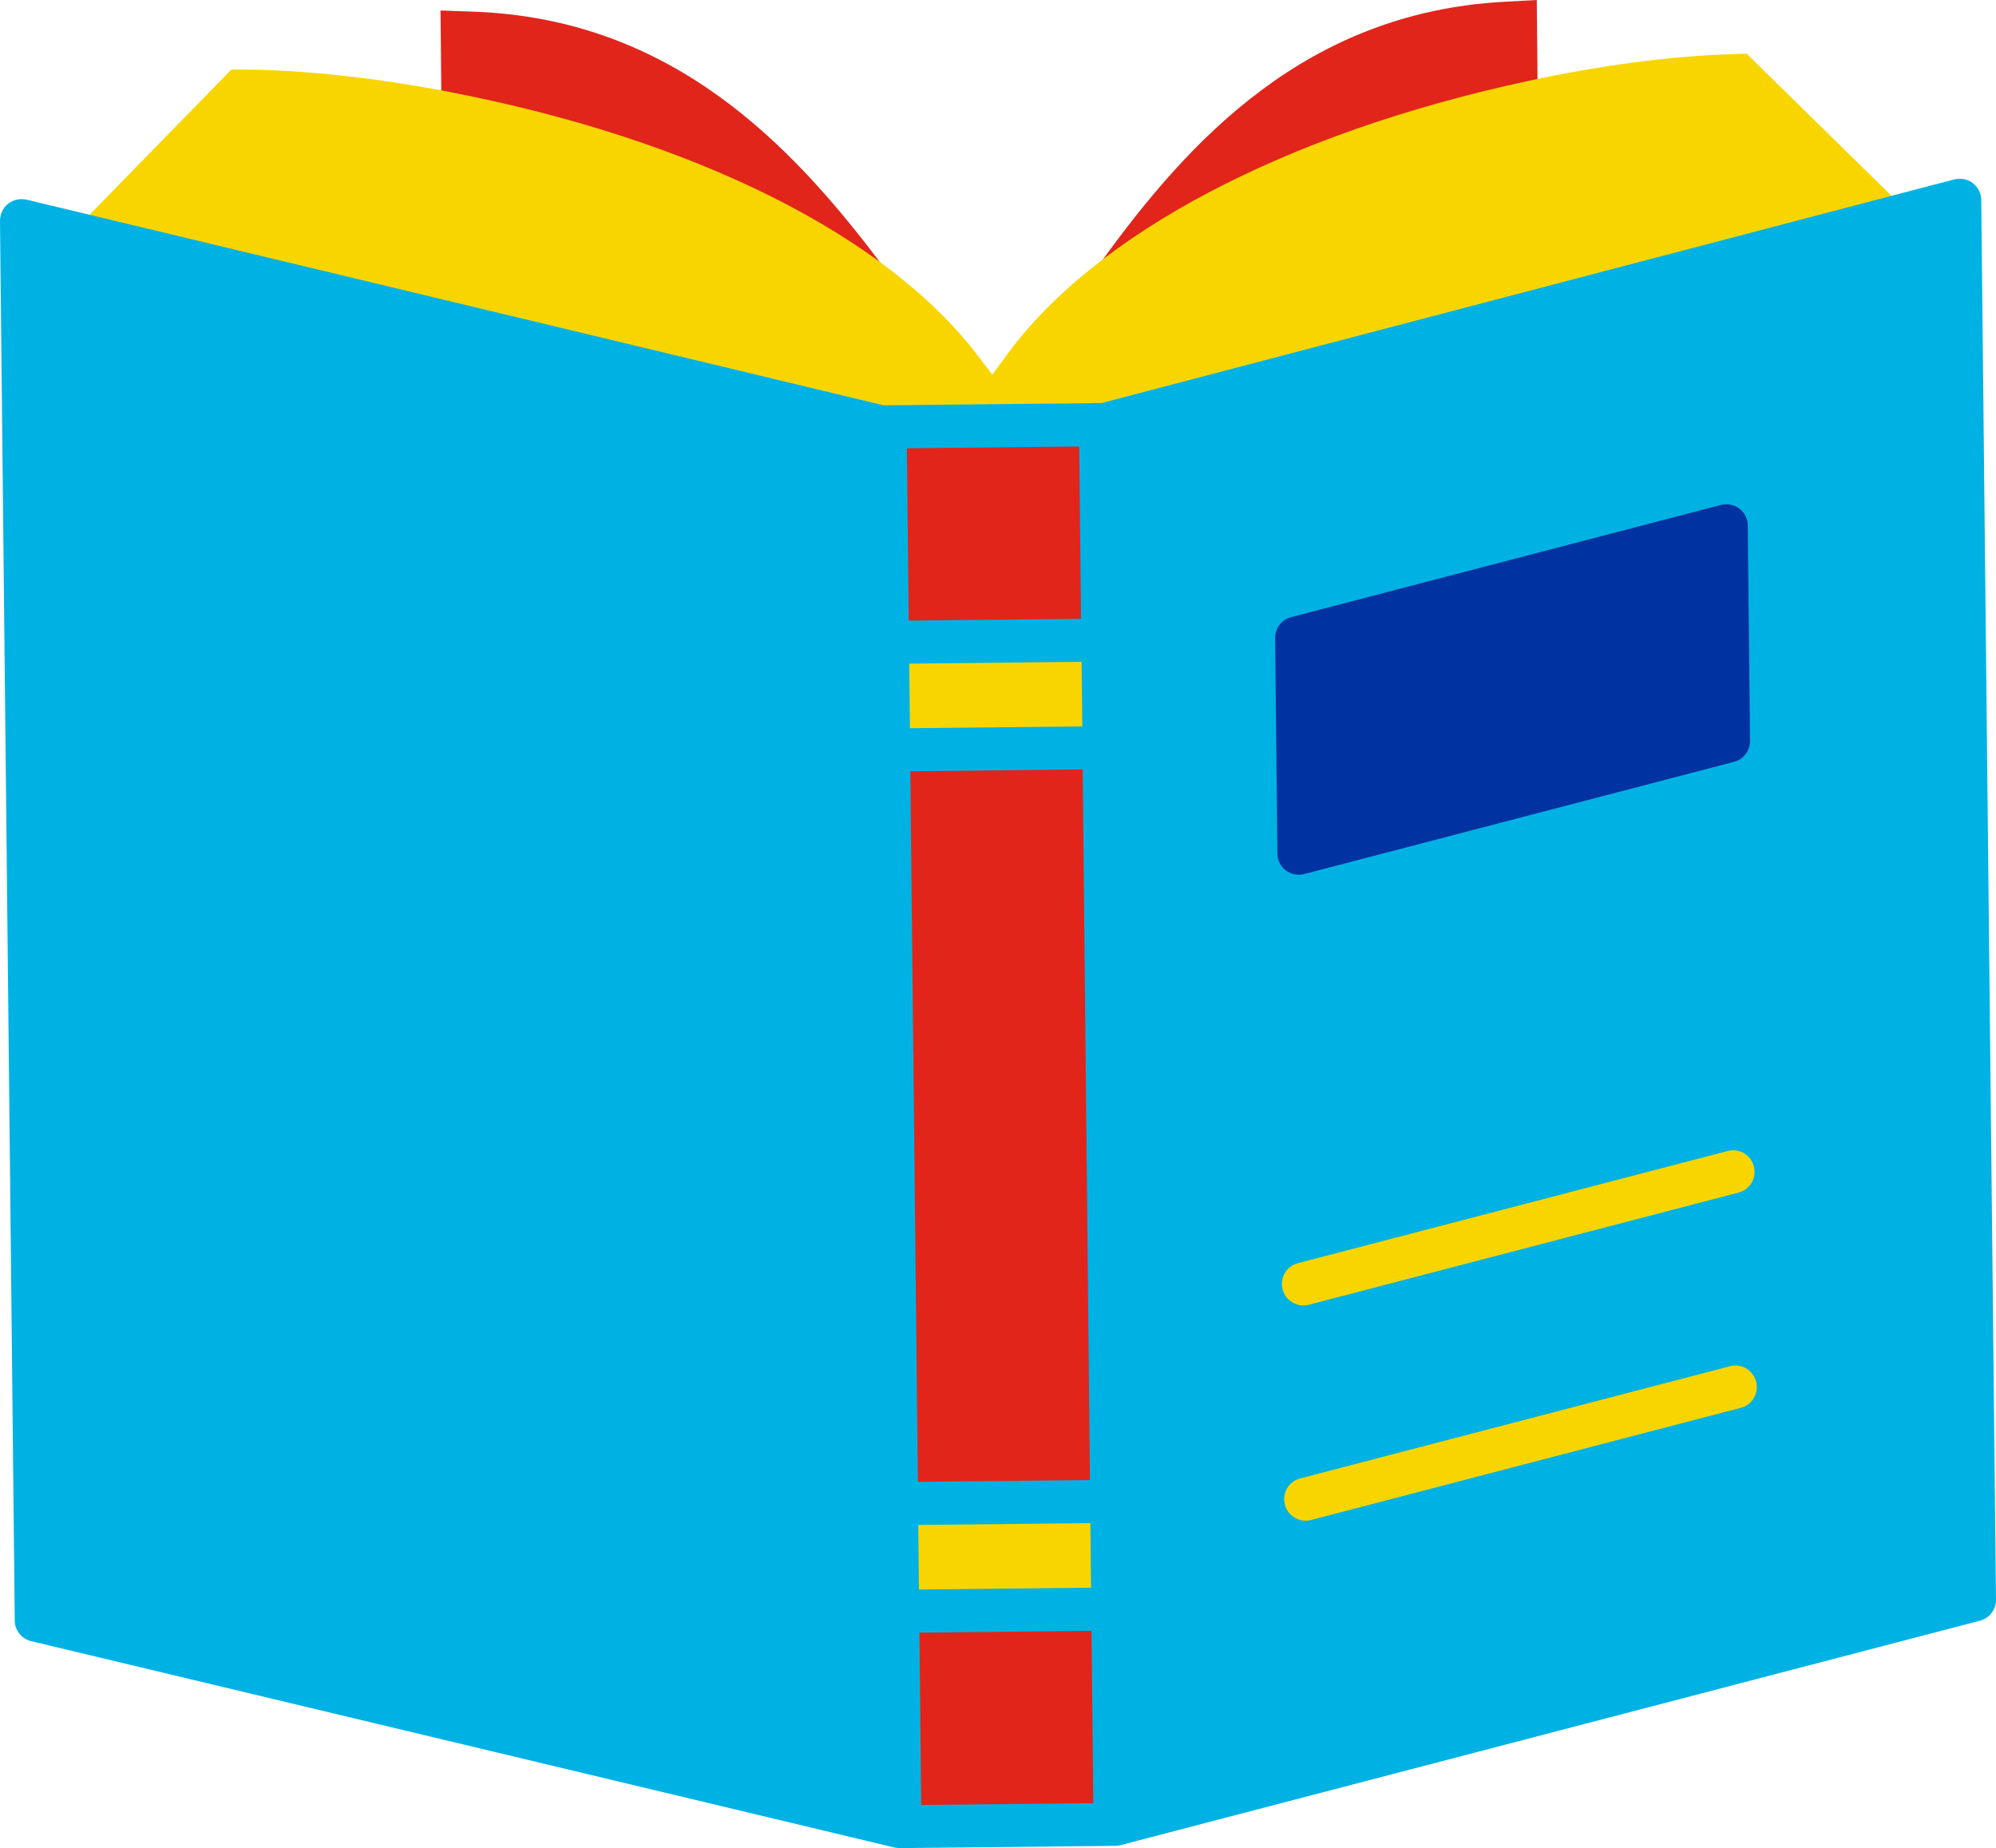
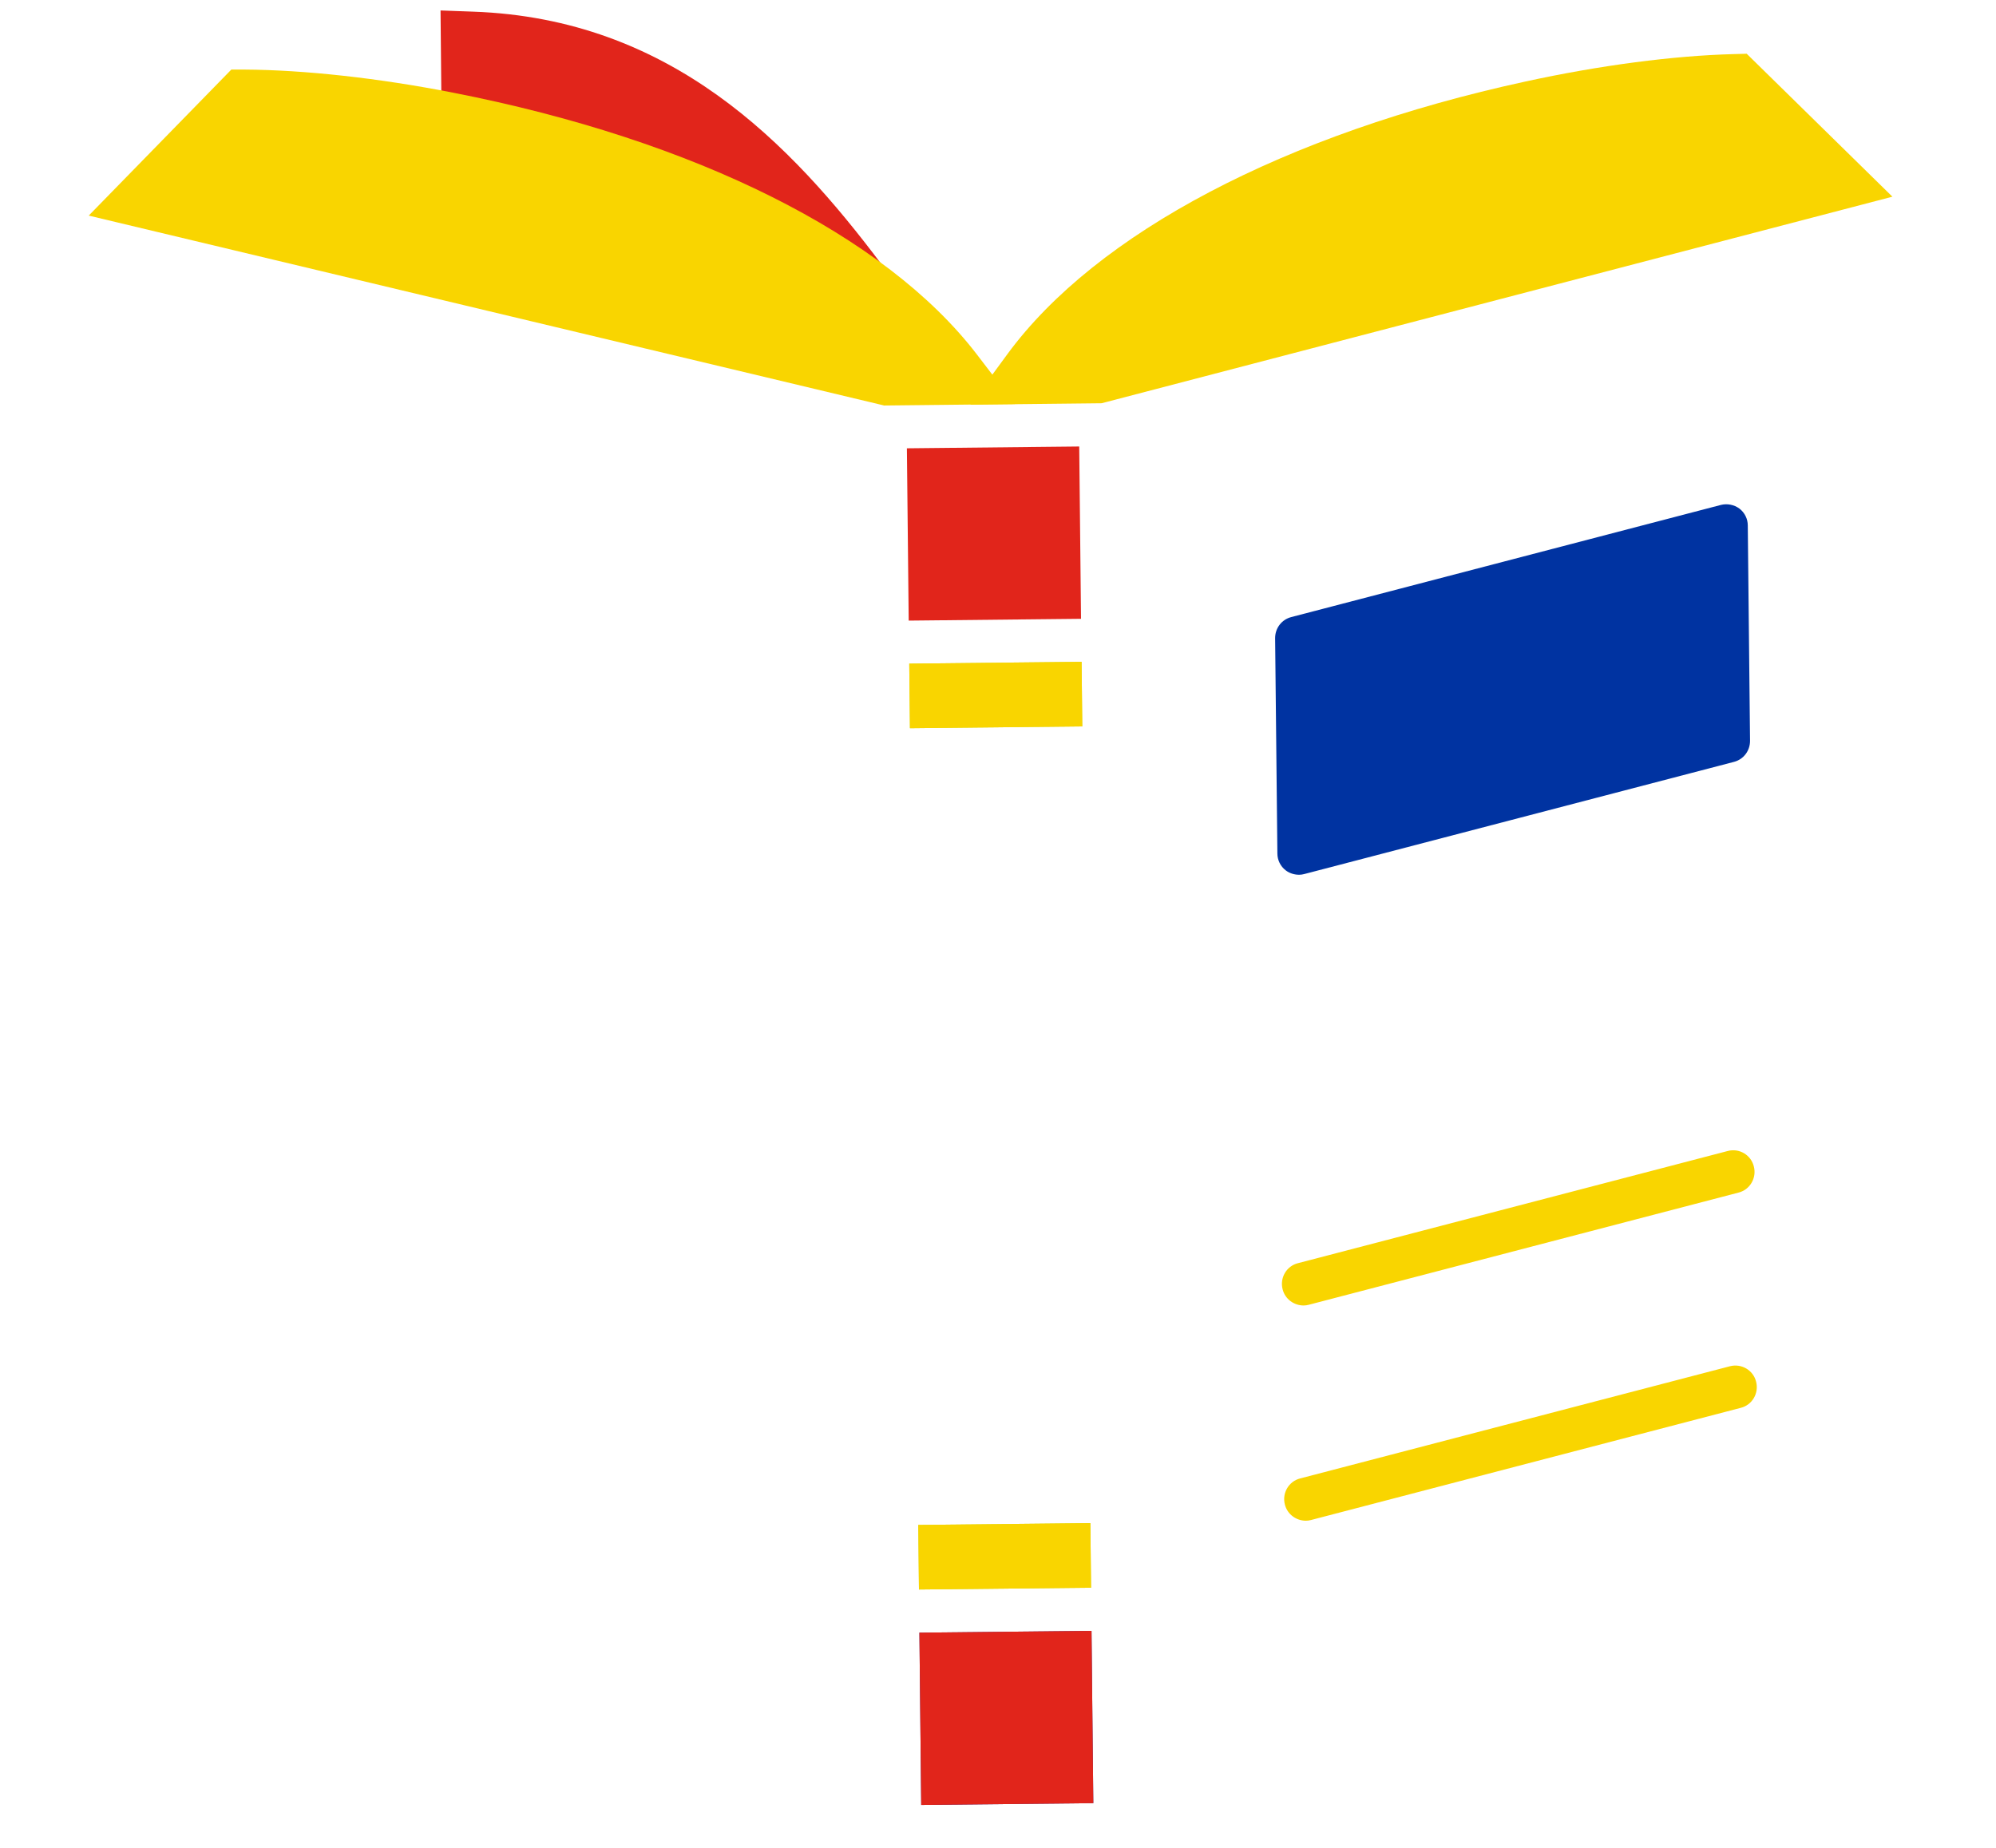
<svg xmlns="http://www.w3.org/2000/svg" id="Layer_2" data-name="Layer 2" viewBox="0 0 167.82 155.41">
  <defs>
    <style>
      .cls-1 {
        fill: #f9d500;
      }

      .cls-1, .cls-2, .cls-3, .cls-4, .cls-5, .cls-6 {
        stroke-width: 0px;
      }

      .cls-2 {
        fill: #00b2e3;
      }

      .cls-3 {
        fill: #363090;
      }

      .cls-4 {
        fill: #0033a1;
      }

      .cls-5 {
        fill: #d3de26;
      }

      .cls-6 {
        fill: #e1251b;
      }
    </style>
  </defs>
  <g id="Art">
    <g>
      <rect class="cls-3" x="77.38" y="137.21" width="14.47" height="14.49" transform="translate(-1.51 .9) rotate(-.6)" />
      <rect class="cls-5" x="77.24" y="128.15" width="14.47" height="5.43" transform="translate(-1.37 .9) rotate(-.6)" />
-       <polygon class="cls-3" points="91.03 64.7 91.64 124.46 77.17 124.61 76.54 64.86 91.03 64.7" />
      <rect class="cls-5" x="76.48" y="55.73" width="14.49" height="5.43" transform="translate(-.61 .88) rotate(-.6)" />
-       <rect class="cls-3" x="76.33" y="37.62" width="14.49" height="14.49" transform="translate(-.47 .88) rotate(-.6)" />
-       <path class="cls-6" d="m92.57,22.04C100.01,11.73,109.86,1.06,126.46.15l2.75-.15.12,12.7-2.05.48c-7.05,1.64-20.46,5.46-31.12,12.59l-3.6-3.73Z" />
      <path class="cls-6" d="m70.59,26.03c-10.81-6.94-24.29-10.5-31.37-12.01l-2.06-.44-.12-12.7,2.75.1c16.62.59,26.68,11.07,34.33,21.25l-3.52,3.79Z" />
      <path class="cls-1" d="m74.3,34.09L7.46,18.13l11.99-12.28h1.11c5.03.03,11.25.71,17.52,1.94,20.31,3.97,36.37,11.99,44.05,22.01l3.2,4.18-11.03.12Z" />
      <path class="cls-1" d="m81.59,34.02l3.11-4.24c7.47-10.18,23.35-18.54,43.58-22.93,6.24-1.36,12.45-2.17,17.47-2.3l1.11-.03,12.25,12.02-66.49,17.37-11.03.12Z" />
-       <path class="cls-2" d="m165.88,15.4c-.46-.34-1.04-.46-1.56-.31l-1.9.49-69.8,18.31-18.32.19L5.61,17.6l-3.38-.81c-.54-.12-1.1,0-1.55.34C.24,17.49,0,18.02,0,18.58l1.24,117.69c0,.83.58,1.55,1.39,1.74l72.58,17.35c.15.03.31.05.45.05h.02s18.11-.19,18.11-.19h.04c.13-.02.25-.02.38-.06l72.25-18.87c.81-.21,1.37-.94,1.36-1.77l-1.24-117.69c0-.56-.26-1.08-.7-1.42Z" />
      <rect class="cls-6" x="77.38" y="137.21" width="14.47" height="14.49" transform="translate(-1.51 .9) rotate(-.6)" />
      <rect class="cls-1" x="77.24" y="128.15" width="14.47" height="5.43" transform="translate(-1.37 .9) rotate(-.6)" />
-       <polygon class="cls-6" points="91.64 124.46 77.17 124.61 76.54 64.86 91.03 64.7 91.64 124.46" />
      <rect class="cls-1" x="76.48" y="55.73" width="14.49" height="5.43" transform="translate(-.61 .88) rotate(-.6)" />
      <rect class="cls-6" x="76.33" y="37.62" width="14.49" height="14.49" transform="translate(-.47 .88) rotate(-.6)" />
      <path class="cls-4" d="m107.4,71.77l-.19-18.11c0-.83.54-1.56,1.36-1.77l36.12-9.43c.52-.13,1.1-.03,1.56.31.44.34.7.86.7,1.42l.19,18.11c0,.83-.54,1.56-1.36,1.77l-36.12,9.43c-.14.04-.29.06-.43.06-.4,0-.8-.12-1.13-.37-.44-.34-.7-.86-.7-1.42Z" />
      <path class="cls-1" d="m109.14,106.22l36.12-9.43c.96-.26,1.96.32,2.2,1.3.25.96-.32,1.96-1.3,2.2l-36.12,9.43c-.14.04-.29.06-.43.06-.81,0-1.56-.53-1.77-1.36-.25-.96.32-1.96,1.3-2.2Z" />
      <path class="cls-1" d="m109.33,124.32l36.12-9.43c.96-.25,1.96.32,2.2,1.3.25.96-.32,1.96-1.3,2.2l-36.12,9.43c-.14.04-.29.06-.43.06-.81,0-1.56-.53-1.77-1.36-.25-.96.32-1.96,1.3-2.2Z" />
    </g>
  </g>
</svg>